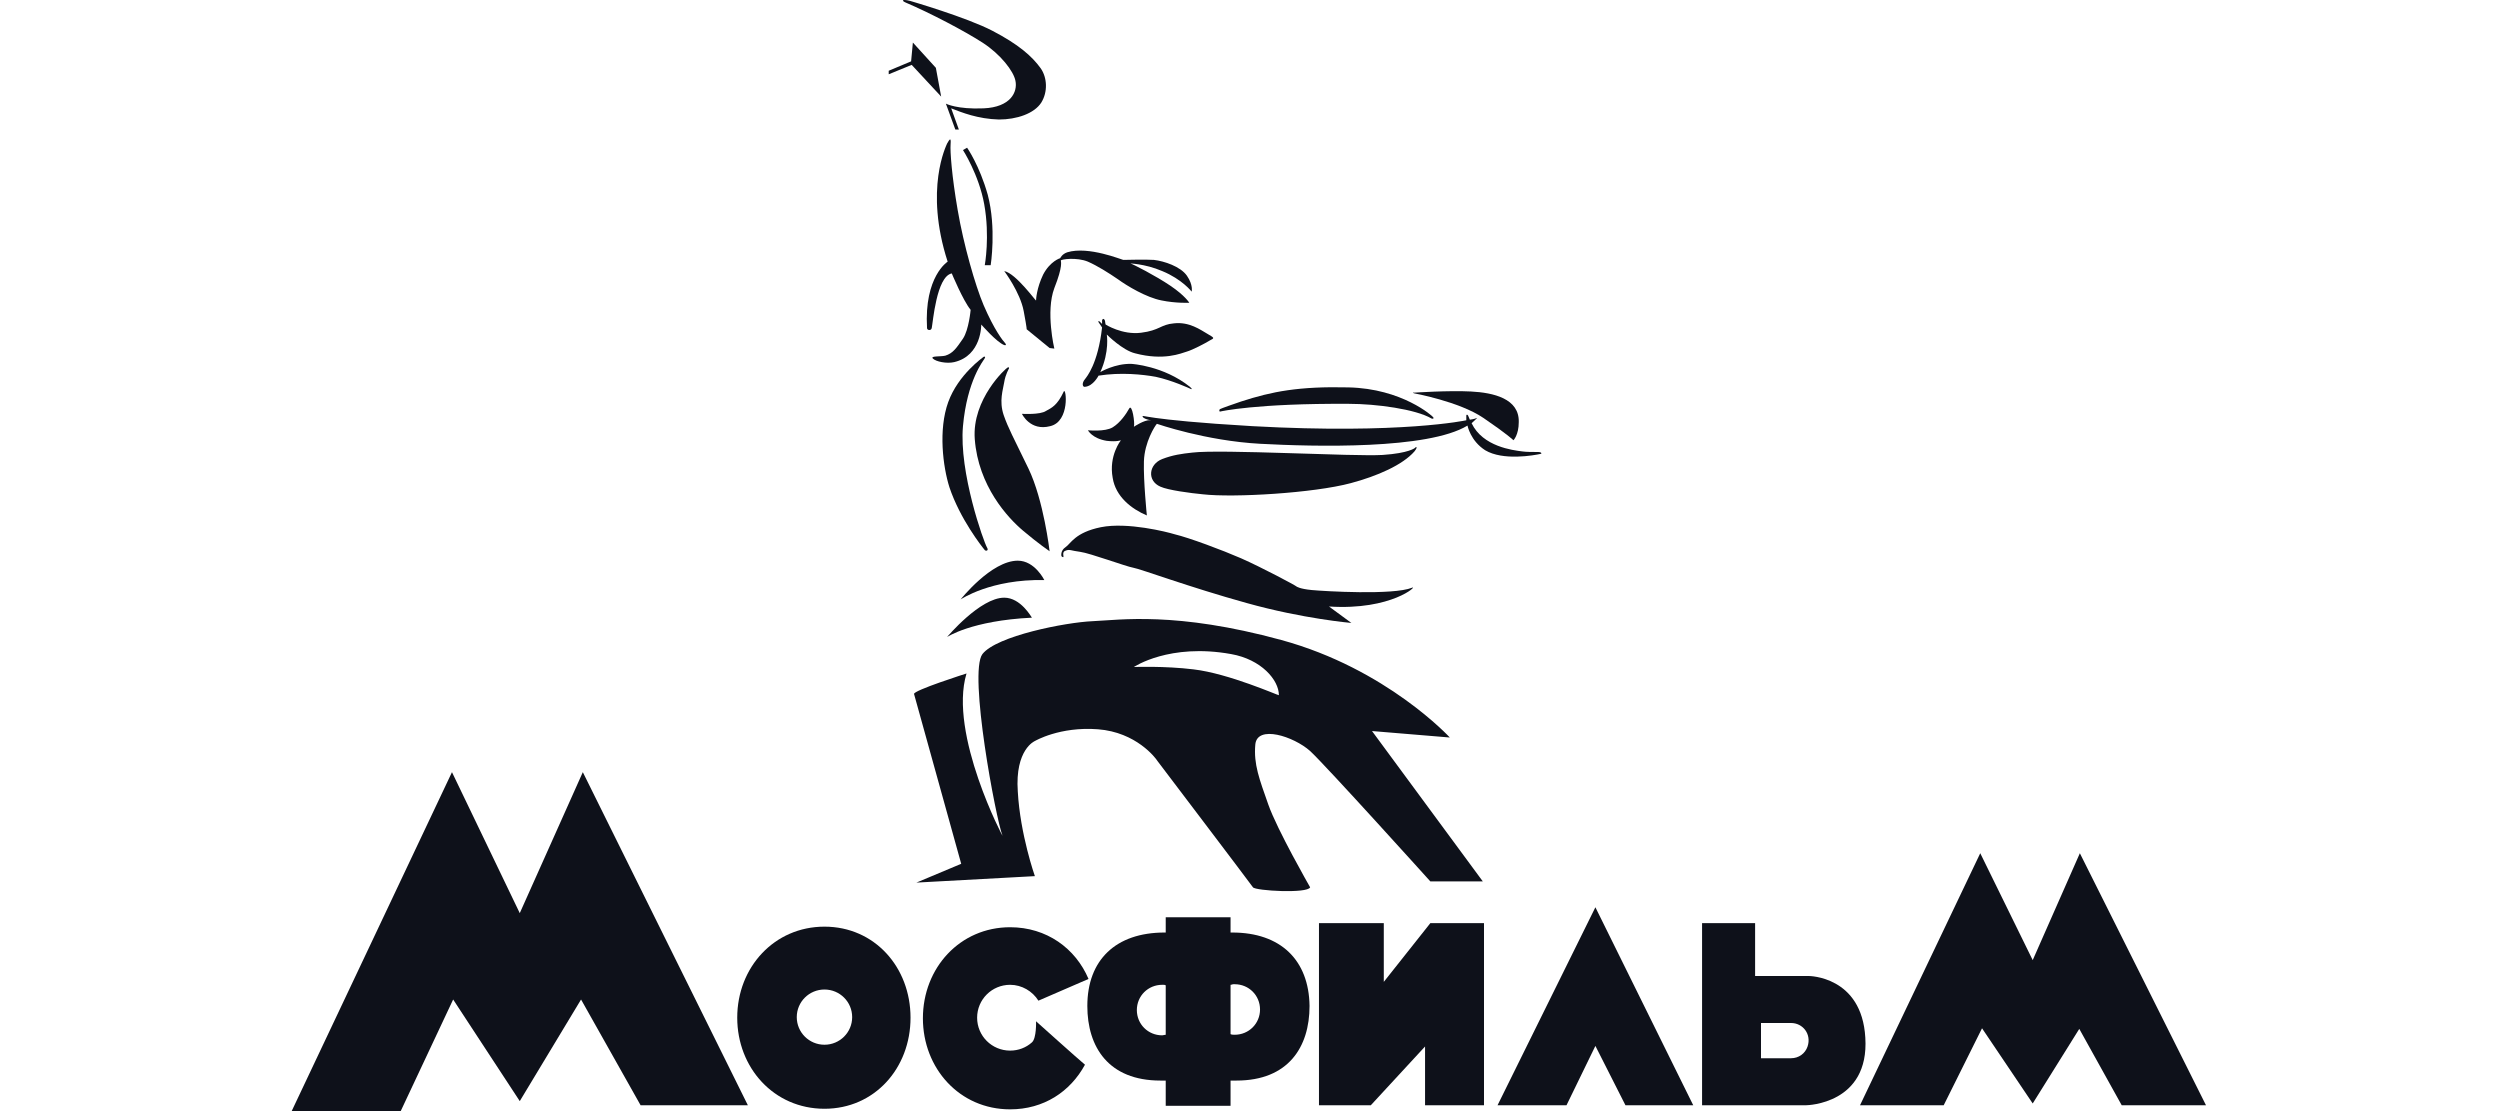
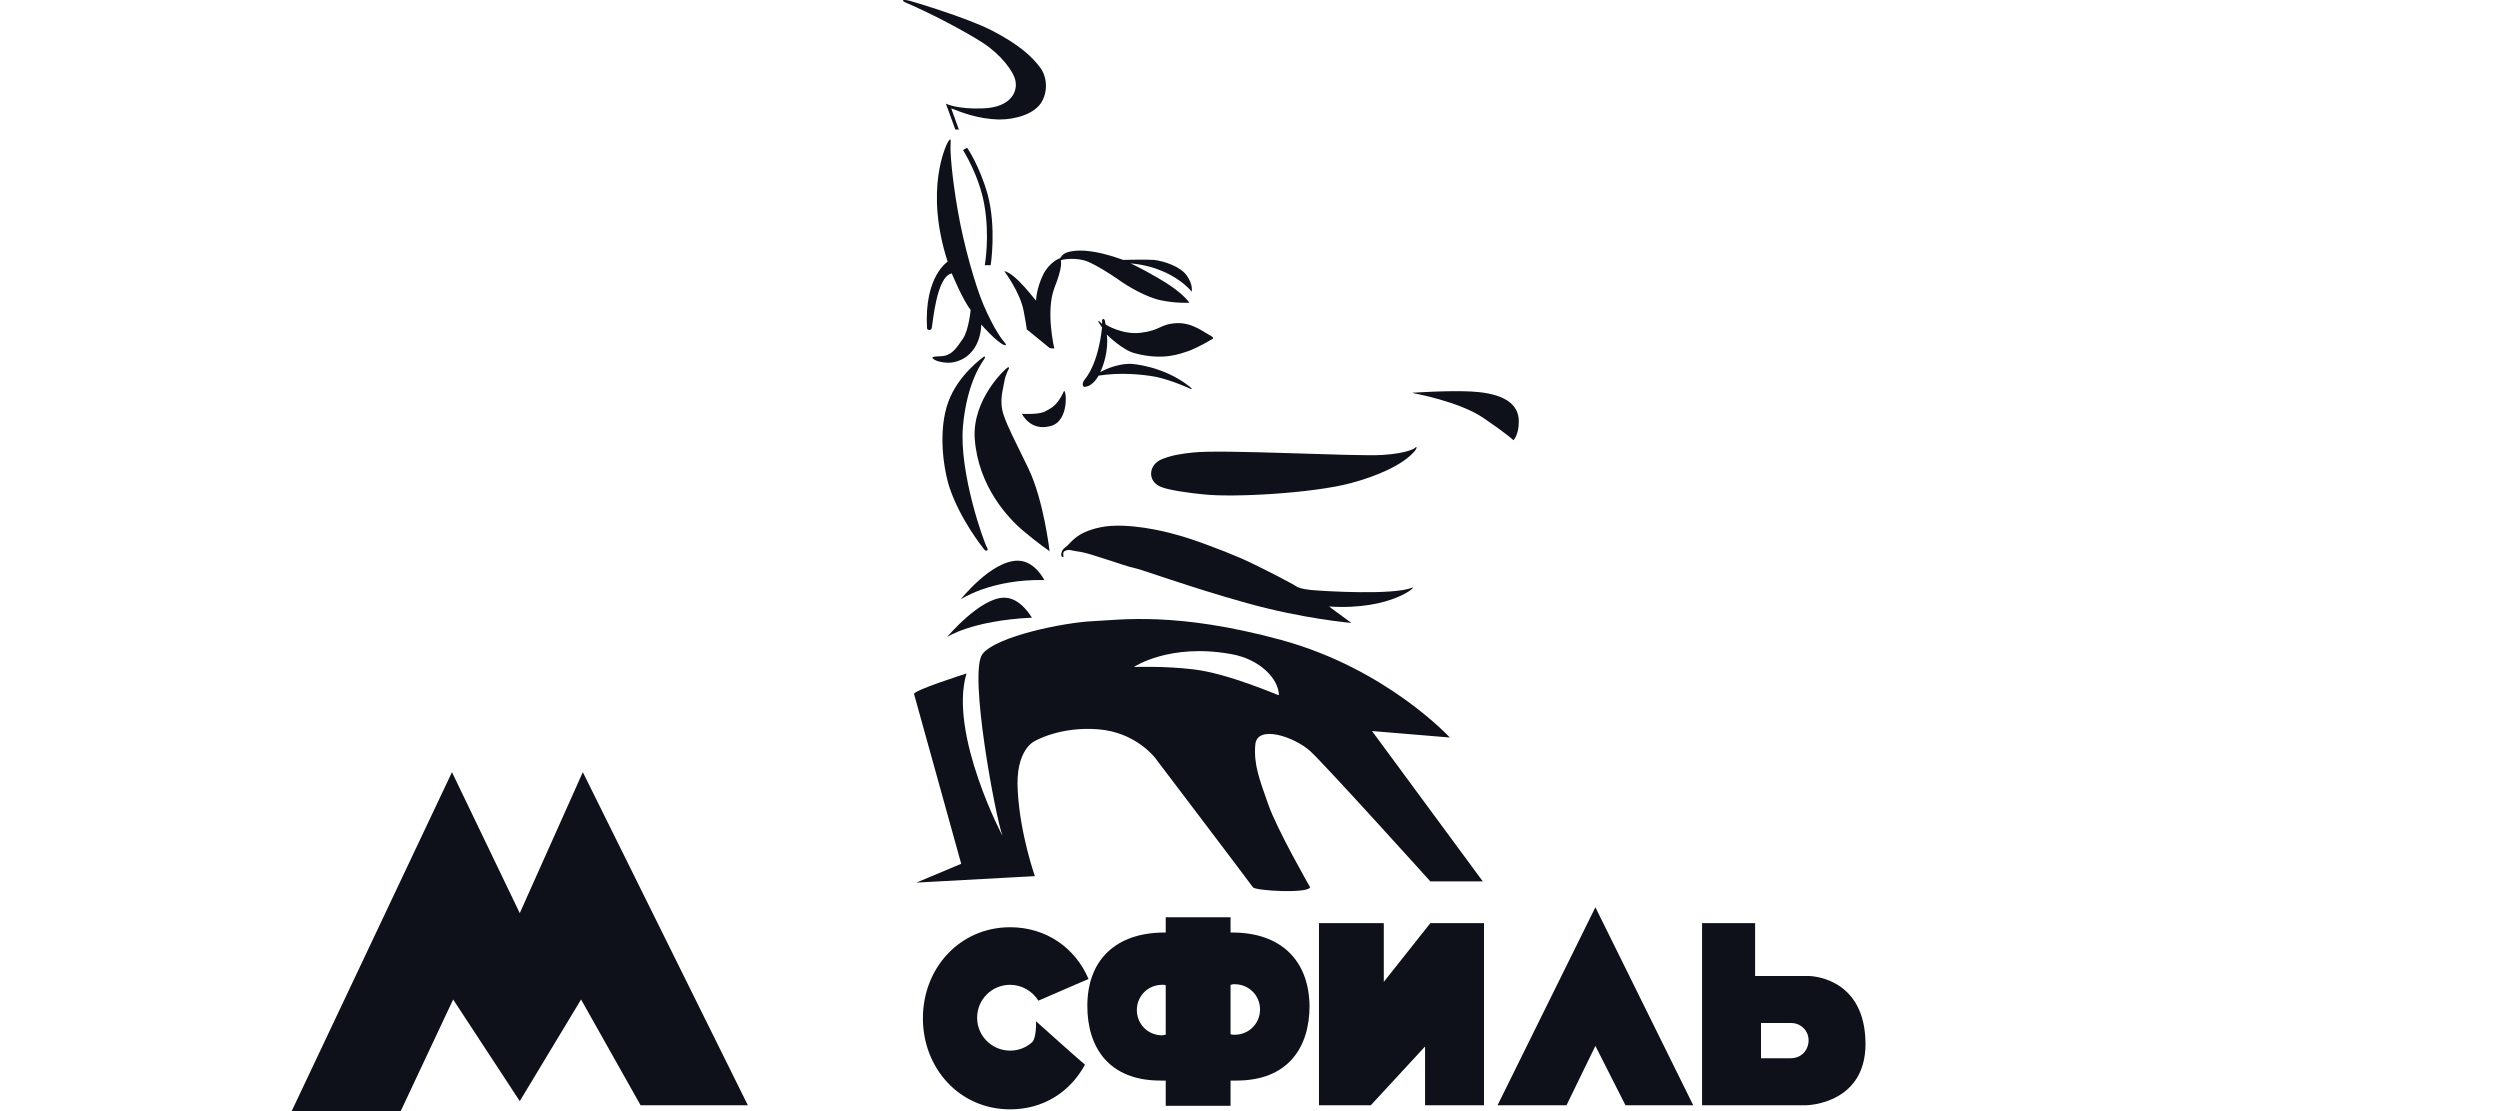
<svg xmlns="http://www.w3.org/2000/svg" width="180" height="80" viewBox="0 0 180 80" fill="none">
  <g clip-path="url(#clip0_815_1901)">
    <path d="M104.386 53.1C104.386 53.1 99.846 48.151 92.25 46.079C84.654 44.006 80.622 44.641 78.67 44.725C76.718 44.81 71.753 45.783 70.735 47.094C69.716 48.447 71.711 58.979 72.177 60.163C72.305 60.459 68.273 52.846 69.589 48.49C69.589 48.49 65.727 49.716 65.812 49.97L69.207 62.194L65.982 63.547L74.511 63.082C74.511 63.082 73.451 60.079 73.281 56.991C73.069 53.946 74.511 53.354 74.511 53.354C74.511 53.354 76.294 52.296 79.052 52.508C81.81 52.719 83.211 54.58 83.338 54.792C83.338 54.792 90.043 63.632 90.213 63.885C90.382 64.139 94.159 64.351 94.329 63.885C94.329 63.885 91.953 59.74 91.316 57.922C90.68 56.103 90.255 55.045 90.382 53.608C90.51 52.169 93.141 53.015 94.329 54.073C95.475 55.13 102.986 63.462 102.986 63.462H106.763L98.785 52.635L104.386 53.1ZM85.927 48.194C83.847 47.94 81.641 48.024 81.641 48.024C81.641 48.024 84.187 46.29 88.643 47.094C90.807 47.475 92.08 48.955 92.08 50.055C92.08 50.097 88.473 48.49 85.927 48.194Z" fill="#0E111A" />
-     <path d="M75.191 41.765C75.191 41.765 74.511 40.369 73.281 40.369C71.371 40.369 69.165 43.16 69.165 43.16C69.165 43.16 71.329 41.68 75.191 41.765Z" fill="#0E111A" />
+     <path d="M75.191 41.765C75.191 41.765 74.511 40.369 73.281 40.369C71.371 40.369 69.165 43.16 69.165 43.16C69.165 43.16 71.329 41.68 75.191 41.765" fill="#0E111A" />
    <path d="M72.305 43.033C70.565 43.033 68.189 45.867 68.189 45.867C68.189 45.867 69.928 44.683 74.299 44.472C74.257 44.429 73.493 43.033 72.305 43.033Z" fill="#0E111A" />
    <path d="M79.264 37.958C77.397 38.339 77.1 39.142 76.718 39.396C76.336 39.65 76.421 40.031 76.421 40.031C76.421 40.031 76.463 40.115 76.548 40.115C76.633 40.115 76.421 39.734 76.718 39.65C77.015 39.523 77.1 39.65 77.779 39.734C78.458 39.819 81.089 40.792 81.598 40.877C82.108 40.961 85.63 42.272 89.746 43.414C93.82 44.556 97.299 44.852 97.299 44.852L95.687 43.668C100.228 43.964 102.137 42.103 101.67 42.315C100.312 42.864 95.347 42.568 94.456 42.484C93.565 42.399 93.353 42.23 93.353 42.23C93.268 42.145 90.892 40.877 89.364 40.2C88.006 39.608 85.63 38.719 84.569 38.466C84.017 38.296 81.174 37.577 79.264 37.958Z" fill="#0E111A" />
    <path d="M70.904 39.608C70.989 39.692 71.201 39.65 71.074 39.438C70.82 39.016 69.037 33.982 69.334 30.683C69.631 27.384 70.82 25.946 70.862 25.861C70.989 25.692 70.904 25.65 70.82 25.692C70.777 25.735 68.995 26.961 68.273 28.949C67.552 30.937 67.891 33.602 68.358 35.082C69.122 37.366 70.692 39.354 70.904 39.608Z" fill="#0E111A" />
    <path d="M74.045 33.728C72.941 31.445 72.602 30.852 72.262 29.88C71.923 28.864 72.22 28.061 72.305 27.511C72.39 26.961 72.644 26.538 72.644 26.538C72.644 26.538 72.687 26.411 72.559 26.454C72.432 26.496 69.971 28.738 70.183 31.614C70.438 34.997 72.559 37.281 73.663 38.212C74.766 39.142 75.572 39.692 75.572 39.692C75.572 39.692 75.148 36.013 74.045 33.728Z" fill="#0E111A" />
    <path d="M76.591 28.188C76.124 29.203 75.7 29.372 75.318 29.584C74.893 29.88 73.578 29.795 73.578 29.795C73.578 29.795 74.172 31.064 75.615 30.683C77.058 30.345 76.761 27.849 76.591 28.188Z" fill="#0E111A" />
-     <path d="M110.752 32.544C110.37 32.544 109.86 32.544 109.606 32.502C108.927 32.417 106.763 32.163 105.956 30.472C105.956 30.472 106.423 30.049 106.338 30.091C106.169 30.176 105.829 30.218 105.829 30.218L105.702 29.922C105.659 29.837 105.574 29.837 105.574 29.922V30.26C105.574 30.26 100.907 31.275 90.17 30.683C82.192 30.218 82.192 29.795 82.277 30.006C82.362 30.218 83.168 30.302 82.787 30.26C82.404 30.218 81.641 30.726 81.641 30.726C81.726 30.472 81.513 29.034 81.301 29.414C81.089 29.795 80.665 30.429 80.113 30.768C79.561 31.106 78.331 30.979 78.331 30.979C78.331 30.979 78.628 31.571 79.689 31.741C80.41 31.825 80.707 31.698 80.707 31.698C80.707 31.698 79.816 32.798 80.113 34.405C80.325 35.759 81.471 36.647 82.574 37.112C82.574 37.112 82.32 34.617 82.362 33.221C82.404 31.825 83.168 30.641 83.296 30.514C83.296 30.514 86.818 31.741 90.722 31.952C94.626 32.163 102.816 32.375 105.659 30.641C105.659 30.641 105.872 31.741 106.932 32.417C108.205 33.179 110.412 32.798 110.964 32.671C111.006 32.629 110.964 32.544 110.752 32.544Z" fill="#0E111A" />
    <path d="M101.798 28.315C101.798 28.315 105.065 28.907 106.805 30.091C108.545 31.275 108.969 31.698 108.969 31.698C108.969 31.698 109.351 31.318 109.351 30.387C109.394 28.695 107.527 28.272 105.914 28.188C104.301 28.103 101.798 28.272 101.798 28.272C101.798 28.188 101.713 28.272 101.798 28.315Z" fill="#0E111A" />
-     <path d="M87.879 29.626C87.879 29.626 90.425 29.034 97.13 29.076C99.082 29.076 101.925 29.457 103.071 30.133C103.198 30.176 103.24 30.133 103.198 30.049C103.156 29.964 100.949 27.976 97.087 27.892C93.523 27.807 91.571 28.188 89.364 28.907C87.879 29.414 87.836 29.457 87.836 29.457C87.751 29.541 87.794 29.668 87.879 29.626Z" fill="#0E111A" />
    <path d="M86.606 35.59C88.812 35.843 94.584 35.505 97.257 34.786C99.167 34.278 100.991 33.475 101.84 32.502C102.137 32.121 101.925 32.163 101.883 32.248C101.883 32.248 101.458 32.629 99.549 32.756C97.512 32.883 87.921 32.333 85.842 32.587C85.078 32.671 84.442 32.756 83.678 33.052C82.702 33.432 82.574 34.617 83.55 35.04C84.102 35.293 85.715 35.505 86.606 35.59Z" fill="#0E111A" />
    <path d="M84.526 23.281C83.55 23.366 83.508 23.789 82.15 23.958C80.792 24.127 79.604 23.366 79.604 23.366C79.604 23.366 79.561 23.197 79.561 23.112C79.519 22.943 79.392 22.901 79.349 23.07V23.324L79.179 23.155C79.095 23.07 79.052 23.155 79.095 23.197L79.349 23.578C79.052 26.2 78.246 27.13 78.118 27.299C77.864 27.596 77.949 27.892 78.118 27.849C78.713 27.807 79.095 27.046 79.095 27.046C80.707 26.792 82.277 26.961 83.211 27.13C84.399 27.384 85.672 27.976 85.672 27.976C85.799 28.061 85.884 28.019 85.672 27.849C83.763 26.327 81.471 26.2 81.471 26.2C80.283 26.158 79.222 26.792 79.222 26.792C79.901 25.312 79.689 24.085 79.689 24.085C79.731 24.127 80.834 25.227 81.726 25.439C83.805 25.988 85.036 25.439 85.46 25.312C85.884 25.185 86.775 24.72 87.115 24.508C87.454 24.339 87.454 24.339 86.945 24.043C86.436 23.747 85.63 23.155 84.526 23.281Z" fill="#0E111A" />
    <path d="M74.596 21.632C74.596 21.716 73.153 19.686 72.305 19.517C72.305 19.517 73.451 21.04 73.705 22.393C73.96 23.747 73.917 23.704 73.917 23.704L75.572 25.058L75.912 25.1C75.912 25.1 75.275 22.436 75.912 20.744C76.548 19.137 76.379 18.84 76.379 18.756C76.379 18.671 77.524 18.502 78.331 18.84C79.01 19.137 79.816 19.644 80.495 20.109C81.132 20.575 82.532 21.42 83.635 21.632C84.654 21.843 85.63 21.801 85.63 21.801C85.63 21.801 85.333 21.294 84.272 20.575C83.211 19.855 81.556 19.01 81.386 18.967C81.216 18.967 82.404 18.967 83.678 19.517C85.12 20.109 85.799 20.997 85.799 20.997C85.799 20.997 85.927 20.532 85.46 19.855C84.993 19.179 83.805 18.798 83.084 18.713C82.489 18.671 81.004 18.713 80.877 18.713C80.792 18.713 78.373 17.698 76.846 18.164C76.463 18.291 76.336 18.587 76.336 18.587C76.336 18.587 75.615 18.798 75.106 19.771C74.639 20.744 74.596 21.547 74.596 21.632Z" fill="#0E111A" />
    <path d="M68.061 25.608C67.722 25.692 66.958 25.608 67.17 25.819C67.382 26.031 68.146 26.2 68.698 26.073C70.692 25.608 70.65 23.366 70.65 23.366C70.692 23.408 71.753 24.635 72.305 24.846C72.432 24.889 72.475 24.804 72.347 24.677C72.22 24.55 71.583 23.747 70.82 21.97C70.225 20.575 69.377 17.614 68.952 15.118C68.528 12.665 68.401 10.889 68.443 10.381C68.486 9.831 68.358 10.043 68.189 10.339C68.146 10.466 66.534 13.596 68.231 18.84C68.231 18.84 66.534 19.898 66.746 23.62C66.746 23.789 67.043 23.831 67.085 23.62C67.17 23.239 67.425 19.898 68.528 19.686C68.528 19.686 69.334 21.632 69.886 22.309C69.886 22.309 69.759 23.747 69.334 24.381C68.868 25.058 68.613 25.439 68.061 25.608Z" fill="#0E111A" />
    <path d="M71.329 19.094C71.329 19.094 71.753 16.43 71.117 14.019C70.522 11.904 69.631 10.635 69.631 10.635L69.334 10.804C69.334 10.804 70.48 12.581 70.862 14.695C71.286 17.022 70.904 19.094 70.904 19.094H71.329Z" fill="#0E111A" />
    <path d="M65.218 0.188C67 0.949 69.419 2.218 70.735 3.064C72.05 3.91 72.984 5.137 73.111 5.813C73.281 6.617 72.772 7.717 70.82 7.801C68.91 7.886 68.104 7.463 68.104 7.463L68.783 9.324H69.037L68.486 7.801C69.249 8.097 70.395 8.563 71.923 8.605C73.196 8.605 74.469 8.182 74.978 7.378C75.445 6.617 75.403 5.602 74.936 4.925C74.299 4.037 73.323 3.191 71.456 2.218C69.589 1.245 65.515 0.061 65.515 0.061C65.006 -0.066 64.836 0.019 65.218 0.188Z" fill="#0E111A" />
-     <path d="M67.382 4.883L65.727 3.064L65.6 4.418L63.987 5.094V5.348L65.642 4.671L67.764 6.955L67.382 4.883Z" fill="#0E111A" />
    <path d="M21 80L32.542 55.595L37.423 65.746L41.963 55.595L53.845 79.577H46.122L41.836 71.964L37.423 79.281L32.627 71.964L28.851 80H21Z" fill="#0E111A" />
-     <path d="M59.362 66.719C55.755 66.719 53.081 69.638 53.081 73.275C53.081 76.87 55.712 79.831 59.362 79.831C62.969 79.831 65.558 76.912 65.558 73.275C65.558 69.638 62.969 66.719 59.362 66.719ZM59.362 75.221C58.259 75.221 57.367 74.332 57.367 73.233C57.367 72.133 58.259 71.245 59.362 71.245C60.465 71.245 61.356 72.133 61.356 73.233C61.356 74.332 60.465 75.221 59.362 75.221Z" fill="#0E111A" />
    <path d="M74.596 73.529C74.596 73.529 74.639 74.755 74.299 75.051C73.875 75.432 73.323 75.644 72.729 75.644C71.414 75.644 70.353 74.586 70.353 73.275C70.353 71.964 71.414 70.906 72.729 70.906C73.578 70.906 74.342 71.372 74.766 72.048L78.373 70.484C77.44 68.284 75.36 66.761 72.729 66.761C69.122 66.761 66.449 69.68 66.449 73.317C66.449 76.912 69.08 79.873 72.729 79.873C75.148 79.873 77.058 78.604 78.118 76.659C77.609 76.236 74.639 73.571 74.639 73.571L74.596 73.529Z" fill="#0E111A" />
    <path d="M88.728 67.142H88.6V66.042H83.932V67.142H83.847C80.325 67.142 78.288 69.13 78.288 72.429C78.288 75.39 79.816 77.801 83.55 77.801H83.932V79.619H88.6V77.801H89.025C92.759 77.801 94.287 75.39 94.287 72.429C94.244 69.13 92.207 67.142 88.728 67.142ZM83.932 74.502C83.847 74.502 83.763 74.544 83.678 74.544C82.659 74.544 81.853 73.74 81.853 72.725C81.853 71.71 82.659 70.906 83.678 70.906H83.763C83.805 70.906 83.89 70.906 83.932 70.949V74.502ZM88.897 74.502C88.812 74.502 88.685 74.502 88.6 74.459V70.906C88.685 70.906 88.728 70.864 88.812 70.864H88.897C89.916 70.864 90.722 71.668 90.722 72.683C90.722 73.698 89.916 74.502 88.897 74.502Z" fill="#0E111A" />
    <path d="M94.966 66.465H99.633V70.695L102.986 66.465H106.848V79.577H102.604V75.347L98.7 79.577H94.966V66.465Z" fill="#0E111A" />
    <path d="M107.824 79.577H112.789L114.868 75.305L117.032 79.577H121.912L114.868 65.323L107.824 79.577Z" fill="#0E111A" />
    <path d="M134.303 74.713C134.049 70.272 130.23 70.272 130.23 70.272H126.368V66.465H122.549V79.577H130.06C130.102 79.577 134.601 79.493 134.303 74.713ZM128.957 76.193H126.792V73.656H128.957C129.805 73.656 130.442 74.459 130.145 75.347C129.975 75.855 129.508 76.193 128.957 76.193Z" fill="#0E111A" />
-     <path d="M133.922 79.577L142.578 61.432L146.355 69.13L149.75 61.432L158.831 79.577H152.763L149.708 74.079L146.355 79.45L142.706 74.036L139.947 79.577H133.922Z" fill="#0E111A" />
  </g>
  <defs>
    <clipPath id="clip0_815_1901">
      <rect width="180" height="80" fill="white" />
    </clipPath>
  </defs>
</svg>